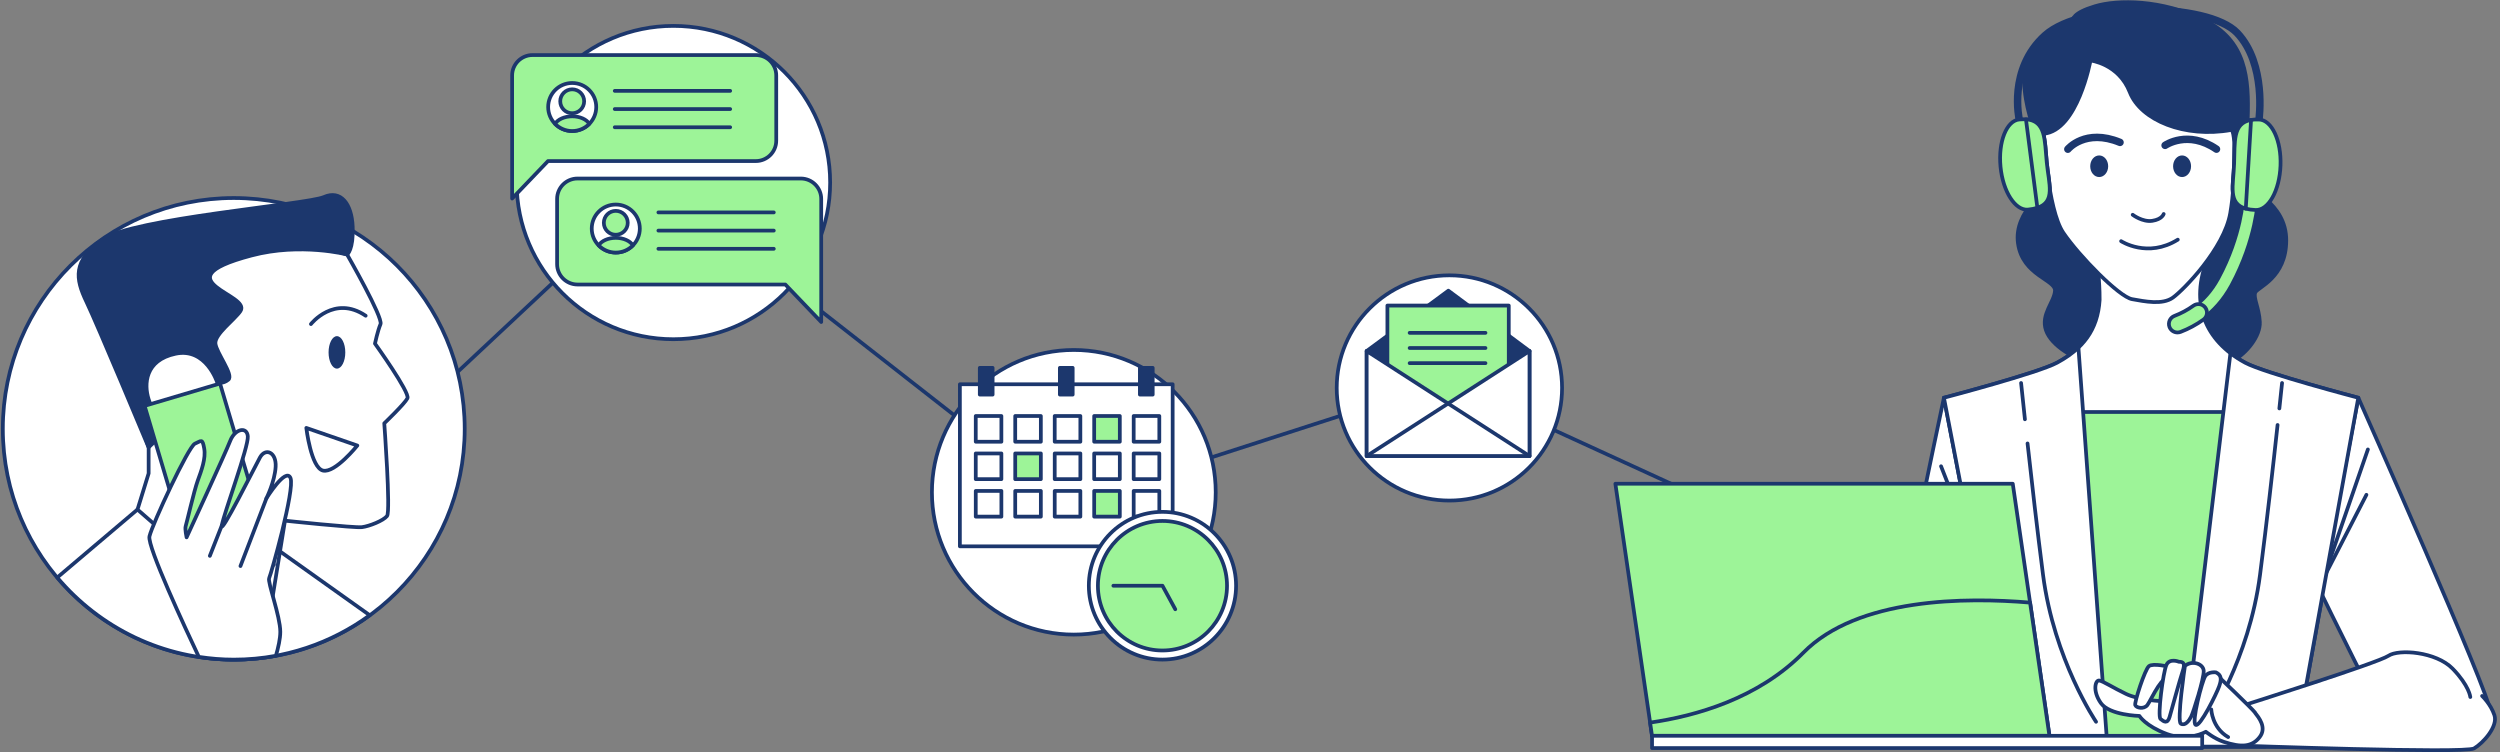
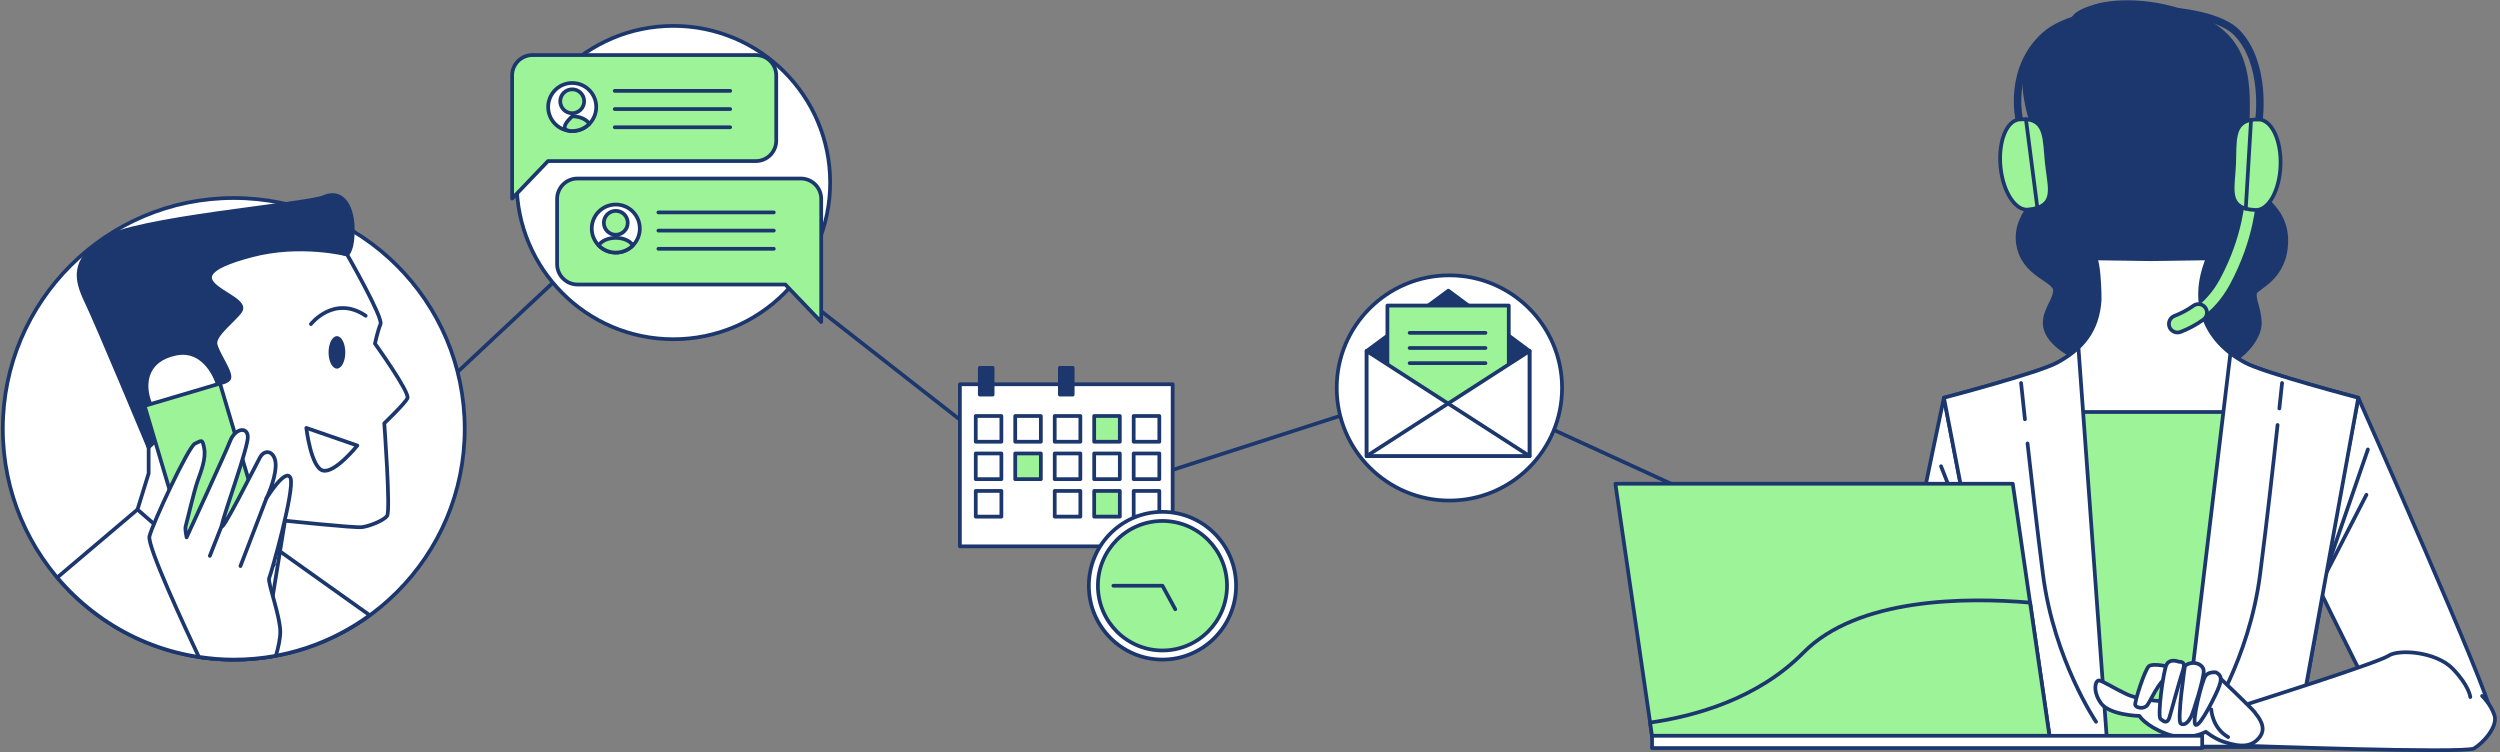
<svg xmlns="http://www.w3.org/2000/svg" width="668" height="201" viewBox="0 0 668 201" fill="none">
  <rect x="0" y="0" width="668" height="201" fill="#808080" stroke="none" />
  <g clip-path="url(#clip0_1286_3469)">
    <path d="M461.534 136.147L386.786 101.862L285.235 134.61L175.92 49.149L72.679 145.802" stroke="#1C376D" stroke-linecap="round" stroke-linejoin="round" />
    <path d="M387.277 133.749C403.904 133.749 417.383 120.278 417.383 103.66C417.383 87.043 403.904 73.571 387.277 73.571C370.65 73.571 357.17 87.043 357.17 103.66C357.17 120.278 370.65 133.749 387.277 133.749Z" fill="white" stroke="#1C376D" stroke-linecap="round" stroke-linejoin="round" />
    <path d="M365.174 93.798L387.005 77.669L408.682 93.798H365.174Z" fill="#1C376D" stroke="#1C376D" stroke-linecap="round" stroke-linejoin="round" />
    <path d="M408.682 93.798H365.174V121.849H408.682V93.798Z" fill="#1C376D" stroke="#1C376D" stroke-linecap="round" stroke-linejoin="round" />
    <path d="M403.143 81.647H370.714V110.341H403.143V81.647Z" fill="#9DF498" stroke="#1C376D" stroke-linecap="round" stroke-linejoin="round" />
    <path d="M365.174 93.798L386.928 107.823L408.682 93.798V121.849H365.174V93.798Z" fill="white" stroke="#1C376D" stroke-linecap="round" stroke-linejoin="round" />
    <path d="M376.656 88.937H396.916" stroke="#1C376D" stroke-linecap="round" stroke-linejoin="round" />
    <path d="M376.656 92.991H396.916" stroke="#1C376D" stroke-linecap="round" stroke-linejoin="round" />
    <path d="M376.656 97.034H396.916" stroke="#1C376D" stroke-linecap="round" stroke-linejoin="round" />
    <path d="M365.174 121.849L386.928 107.823L408.682 121.849" stroke="#1C376D" stroke-linecap="round" stroke-linejoin="round" />
-     <path d="M286.925 169.56C307.864 169.56 324.839 152.536 324.839 131.537C324.839 110.538 307.864 93.514 286.925 93.514C265.986 93.514 249.011 110.538 249.011 131.537C249.011 152.536 265.986 169.56 286.925 169.56Z" fill="white" stroke="#1C376D" stroke-linecap="round" stroke-linejoin="round" />
    <path d="M313.335 102.679H256.48V145.977H313.335V102.679Z" fill="white" stroke="#1C376D" stroke-linecap="round" stroke-linejoin="round" />
    <path d="M265.226 98.288H261.802V105.437H265.226V98.288Z" fill="#1C376D" stroke="#1C376D" stroke-linecap="round" stroke-linejoin="round" />
    <path d="M286.62 98.288H283.196V105.437H286.62V98.288Z" fill="#1C376D" stroke="#1C376D" stroke-linecap="round" stroke-linejoin="round" />
-     <path d="M308.003 98.288H304.579V105.437H308.003V98.288Z" fill="#1C376D" stroke="#1C376D" stroke-linecap="round" stroke-linejoin="round" />
    <path d="M267.57 111.158H260.722V118.024H267.57V111.158Z" fill="white" stroke="#1C376D" stroke-linecap="round" stroke-linejoin="round" />
    <path d="M278.114 111.158H271.267V118.024H278.114V111.158Z" fill="white" stroke="#1C376D" stroke-linecap="round" stroke-linejoin="round" />
    <path d="M288.67 111.158H281.822V118.024H288.67V111.158Z" fill="white" stroke="#1C376D" stroke-linecap="round" stroke-linejoin="round" />
    <path d="M299.214 111.158H292.366V118.024H299.214V111.158Z" fill="#9DF498" stroke="#1C376D" stroke-linecap="round" stroke-linejoin="round" />
    <path d="M309.769 111.158H302.921V118.024H309.769V111.158Z" fill="white" stroke="#1C376D" stroke-linecap="round" stroke-linejoin="round" />
    <path d="M267.57 121.162H260.722V128.028H267.57V121.162Z" fill="white" stroke="#1C376D" stroke-linecap="round" stroke-linejoin="round" />
    <path d="M278.114 121.162H271.267V128.028H278.114V121.162Z" fill="#9DF498" stroke="#1C376D" stroke-linecap="round" stroke-linejoin="round" />
    <path d="M288.67 121.162H281.822V128.028H288.67V121.162Z" fill="white" stroke="#1C376D" stroke-linecap="round" stroke-linejoin="round" />
    <path d="M299.214 121.162H292.366V128.028H299.214V121.162Z" fill="white" stroke="#1C376D" stroke-linecap="round" stroke-linejoin="round" />
    <path d="M309.769 121.162H302.921V128.028H309.769V121.162Z" fill="white" stroke="#1C376D" stroke-linecap="round" stroke-linejoin="round" />
    <path d="M267.57 131.177H260.722V138.043H267.57V131.177Z" fill="white" stroke="#1C376D" stroke-linecap="round" stroke-linejoin="round" />
-     <path d="M278.114 131.177H271.267V138.043H278.114V131.177Z" fill="white" stroke="#1C376D" stroke-linecap="round" stroke-linejoin="round" />
    <path d="M288.67 131.177H281.822V138.043H288.67V131.177Z" fill="white" stroke="#1C376D" stroke-linecap="round" stroke-linejoin="round" />
    <path d="M299.214 131.177H292.366V138.043H299.214V131.177Z" fill="#9DF498" stroke="#1C376D" stroke-linecap="round" stroke-linejoin="round" />
    <path d="M309.769 131.177H302.921V138.043H309.769V131.177Z" fill="white" stroke="#1C376D" stroke-linecap="round" stroke-linejoin="round" />
    <path d="M310.609 176.24C321.473 176.24 330.28 167.404 330.28 156.504C330.28 145.604 321.473 136.768 310.609 136.768C299.745 136.768 290.938 145.604 290.938 156.504C290.938 167.404 299.745 176.24 310.609 176.24Z" fill="white" stroke="#1C376D" stroke-linecap="round" stroke-linejoin="round" />
    <path d="M310.609 173.81C320.137 173.81 327.86 166.062 327.86 156.504C327.86 146.946 320.137 139.198 310.609 139.198C301.082 139.198 293.359 146.946 293.359 156.504C293.359 166.062 301.082 173.81 310.609 173.81Z" fill="#9DF498" stroke="#1C376D" stroke-linecap="round" stroke-linejoin="round" />
    <path d="M314.033 162.792L310.609 156.504H297.491" stroke="#1C376D" stroke-linecap="round" stroke-linejoin="round" />
    <path d="M179.933 90.638C203.065 90.638 221.816 71.897 221.816 48.779C221.816 25.661 203.065 6.92 179.933 6.92C156.802 6.92 138.05 25.661 138.05 48.779C138.05 71.897 156.802 90.638 179.933 90.638Z" fill="white" stroke="#1C376D" stroke-linecap="round" stroke-linejoin="round" />
    <path d="M201.96 14.712H142.292C139.282 14.712 136.84 17.153 136.84 20.161V53.051L146.425 43.036H201.96C204.969 43.036 207.412 40.595 207.412 37.587V20.161C207.412 17.153 204.969 14.712 201.96 14.712Z" fill="#9DF498" stroke="#1C376D" stroke-linecap="round" stroke-linejoin="round" />
    <path d="M152.891 35.015C156.438 35.015 159.313 32.141 159.313 28.596C159.313 25.051 156.438 22.177 152.891 22.177C149.344 22.177 146.468 25.051 146.468 28.596C146.468 32.141 149.344 35.015 152.891 35.015Z" fill="white" stroke="#1C376D" stroke-linecap="round" stroke-linejoin="round" />
    <path d="M152.891 30.253C154.655 30.253 156.086 28.823 156.086 27.059C156.086 25.296 154.655 23.866 152.891 23.866C151.126 23.866 149.696 25.296 149.696 27.059C149.696 28.823 151.126 30.253 152.891 30.253Z" fill="#9DF498" stroke="#1C376D" stroke-linecap="round" stroke-linejoin="round" />
-     <path d="M152.891 35.015C154.69 35.015 156.315 34.274 157.471 33.086C156.74 31.909 154.963 31.081 152.891 31.081C150.819 31.081 149.042 31.909 148.311 33.086C149.478 34.274 151.103 35.015 152.891 35.015Z" fill="#9DF498" stroke="#1C376D" stroke-linecap="round" stroke-linejoin="round" />
+     <path d="M152.891 35.015C154.69 35.015 156.315 34.274 157.471 33.086C156.74 31.909 154.963 31.081 152.891 31.081C149.478 34.274 151.103 35.015 152.891 35.015Z" fill="#9DF498" stroke="#1C376D" stroke-linecap="round" stroke-linejoin="round" />
    <path d="M164.264 24.28H195.101" stroke="#1C376D" stroke-linecap="round" stroke-linejoin="round" />
    <path d="M164.264 29.141H195.101" stroke="#1C376D" stroke-linecap="round" stroke-linejoin="round" />
    <path d="M164.264 34.002H195.101" stroke="#1C376D" stroke-linecap="round" stroke-linejoin="round" />
    <path d="M154.309 47.7H213.976C216.986 47.7 219.429 50.141 219.429 53.149V86.039L209.844 76.023H154.309C151.299 76.023 148.856 73.582 148.856 70.575V53.149C148.856 50.141 151.299 47.7 154.309 47.7Z" fill="#9DF498" stroke="#1C376D" stroke-linecap="round" stroke-linejoin="round" />
    <path d="M170.959 61.072C170.959 64.614 168.081 67.49 164.537 67.49C160.993 67.49 158.114 64.614 158.114 61.072C158.114 57.53 160.993 54.653 164.537 54.653C168.081 54.653 170.959 57.53 170.959 61.072Z" fill="white" stroke="#1C376D" stroke-linecap="round" stroke-linejoin="round" />
    <path d="M164.537 62.728C166.301 62.728 167.732 61.299 167.732 59.535C167.732 57.772 166.301 56.342 164.537 56.342C162.772 56.342 161.342 57.772 161.342 59.535C161.342 61.299 162.772 62.728 164.537 62.728Z" fill="#9DF498" stroke="#1C376D" stroke-linecap="round" stroke-linejoin="round" />
    <path d="M164.537 67.49C166.336 67.49 167.961 66.749 169.117 65.562C168.386 64.385 166.609 63.556 164.537 63.556C162.465 63.556 160.688 64.385 159.957 65.562C161.124 66.749 162.749 67.49 164.537 67.49Z" fill="#9DF498" stroke="#1C376D" stroke-linecap="round" stroke-linejoin="round" />
    <path d="M175.921 56.756H206.758" stroke="#1C376D" stroke-linecap="round" stroke-linejoin="round" />
    <path d="M175.921 61.617H206.758" stroke="#1C376D" stroke-linecap="round" stroke-linejoin="round" />
    <path d="M175.921 66.477H206.758" stroke="#1C376D" stroke-linecap="round" stroke-linejoin="round" />
    <path d="M62.462 176.251C96.542 176.251 124.169 148.64 124.169 114.58C124.169 80.52 96.542 52.909 62.462 52.909C28.383 52.909 0.755 80.52 0.755 114.58C0.755 148.64 28.383 176.251 62.462 176.251Z" fill="white" stroke="#1C376D" stroke-linecap="round" stroke-linejoin="round" />
    <path d="M62.462 176.251C76.06 176.251 88.6 171.837 98.795 164.394L72.668 145.802L36.728 136.147L15.29 154.314C26.609 167.718 43.522 176.251 62.451 176.251H62.462Z" fill="white" stroke="#1C376D" stroke-linecap="round" stroke-linejoin="round" />
    <path d="M92.754 68.025C92.754 68.025 102.415 84.873 101.674 86.605C100.932 88.338 100.191 91.804 100.191 91.804C100.191 91.804 109.612 104.936 108.87 106.418C108.129 107.9 102.677 113.109 102.677 113.109C102.677 113.109 104.411 136.637 103.418 137.88C102.426 139.122 98.708 140.604 96.723 140.855C94.739 141.105 76.147 139.122 76.147 139.122L71.687 166.617L36.739 136.147L39.716 126.491V119.56L30.545 91.324C30.545 91.324 32.781 74.236 53.095 67.545C73.421 60.854 92.754 68.035 92.754 68.035V68.025Z" fill="white" stroke="#1C376D" stroke-linecap="round" stroke-linejoin="round" />
    <path d="M58.046 102.2C58.046 102.2 55.069 92.784 46.891 94.517C38.713 96.25 38.462 102.691 39.705 106.657C40.948 110.624 44.416 115.081 44.416 115.081L39.705 119.539C39.705 119.539 26.075 86.845 23.098 80.644C20.121 74.454 19.379 69.746 27.307 64.047C35.234 58.347 82.079 54.631 86.549 52.648C91.009 50.664 93.986 54.38 94.237 60.57C94.488 66.76 92.754 68.003 92.754 68.003C92.754 68.003 80.356 64.777 67.227 68.253C54.088 71.719 55.08 74.443 57.806 76.677C60.532 78.911 65.733 80.884 64.25 83.118C62.767 85.352 57.315 89.308 57.555 91.793C57.806 94.266 62.517 100.217 61.023 101.448C59.54 102.691 58.046 102.189 58.046 102.189V102.2Z" fill="#1C376D" stroke="#1C376D" stroke-linecap="round" stroke-linejoin="round" />
    <path d="M90.028 98.495C91.262 98.495 92.263 96.553 92.263 94.158C92.263 91.762 91.262 89.82 90.028 89.82C88.793 89.82 87.793 91.762 87.793 94.158C87.793 96.553 88.793 98.495 90.028 98.495Z" fill="#1C376D" />
    <path d="M83.082 86.594C83.082 86.594 89.276 78.672 97.705 84.36" stroke="#1C376D" stroke-linecap="round" stroke-linejoin="round" />
    <path d="M95.48 119.048L81.85 114.34C81.85 114.34 83.093 124.988 86.31 125.739C89.527 126.481 95.48 119.048 95.48 119.048Z" stroke="#1C376D" stroke-linecap="round" stroke-linejoin="round" />
    <path d="M58.788 102.47L38.644 108.445L53.027 156.879L73.171 150.904L58.788 102.47Z" fill="#9DF498" stroke="#1C376D" stroke-linecap="round" stroke-linejoin="round" />
    <path d="M62.462 176.251C66.311 176.251 70.073 175.902 73.716 175.227C74.348 173.069 74.893 170.66 74.893 168.841C74.893 164.634 71.426 155.469 71.916 154.477C72.407 153.485 78.851 130.698 77.619 127.723C76.376 124.748 71.175 133.172 71.175 133.172C71.175 133.172 73.41 128.715 73.65 124.748C73.89 120.781 70.924 119.55 69.441 122.274C67.958 124.998 58.788 143.329 59.278 140.354C59.769 137.378 66.464 119.299 66.213 116.574C65.963 113.85 62.746 114.591 61.503 117.817C60.26 121.032 49.857 143.579 49.857 143.579C49.857 143.579 49.366 141.345 49.606 140.604C49.857 139.863 51.842 131.188 52.823 128.464C53.804 125.74 55.058 122.514 54.557 119.789C54.066 117.065 53.815 117.806 52.081 118.547C50.348 119.288 40.676 140.103 39.934 143.318C39.313 145.988 49.595 168.045 53.128 175.521C56.171 175.979 59.267 176.251 62.441 176.251H62.462Z" fill="white" stroke="#1C376D" stroke-linecap="round" stroke-linejoin="round" />
    <path d="M71.186 133.172L64.251 151.251" stroke="#1C376D" stroke-linecap="round" stroke-linejoin="round" />
    <path d="M59.289 140.354L56.072 148.527" stroke="#1C376D" stroke-linecap="round" stroke-linejoin="round" />
    <path d="M603.606 31.931C603.606 31.931 605.656 17.11 597.772 8.806C589.888 0.501 556.456 0.501 546.457 9.448C536.457 18.396 539.543 31.92 539.543 31.92" stroke="#1C376D" stroke-width="2" stroke-linecap="round" stroke-linejoin="round" />
    <path d="M553.533 5.874C553.533 5.874 541.822 12.936 541.015 19.191C540.209 25.447 543.033 33.315 543.24 33.925C543.447 34.535 544.254 38.971 545.464 43.809C546.675 48.648 547.482 50.272 547.482 50.272C547.482 50.272 537.995 56.331 539.205 65.006C540.416 73.68 549.303 74.694 549.095 77.724C548.888 80.753 545.257 83.979 546.675 88.218C548.092 92.457 554.548 96.086 558.997 97.1C563.435 98.113 593.323 98.113 596.758 96.293C600.193 94.474 604.031 89.831 603.824 86.006C603.617 82.181 602.003 79.543 602.613 78.138C603.224 76.732 610.89 74.302 610.89 64.21C610.89 54.119 600.596 50.49 598.971 48.474C597.358 46.458 600.182 43.025 600.585 31.931C600.989 20.837 600.182 10.745 588.874 5.296C577.566 -0.153 565.855 -0.153 559.792 1.667C553.73 3.487 553.937 5.1 553.533 5.907V5.874Z" fill="#1C376D" stroke="#1C376D" stroke-linecap="round" stroke-linejoin="round" />
    <path d="M599.909 96.915C589.027 91.03 585.058 80.916 589.899 69.038L574.775 69.256C574.775 69.256 559.662 69.038 559.651 69.038C560.828 69.06 561.079 79.293 561.025 80.121C560.512 88.272 556.478 93.22 549.641 96.925C544.527 99.694 519.403 106.287 519.403 106.287L537.352 199.507H613.234L630.136 106.287C630.136 106.287 605.012 99.694 599.898 96.925L599.909 96.915Z" fill="white" stroke="#1C376D" stroke-linecap="round" stroke-linejoin="round" />
    <path d="M605.219 110.079H541.898V199.496H605.219V110.079Z" fill="#9DF498" stroke="#1C376D" stroke-linecap="round" stroke-linejoin="round" />
-     <path d="M546.064 35.734C546.064 35.734 547.078 55.917 551.309 62.172C555.551 68.428 566.248 79.326 569.683 79.936C573.117 80.546 577.784 81.527 580.587 79.533C583.411 77.516 594.315 66.412 595.929 56.931C597.543 47.449 597.401 34.503 596.136 34.732C583.814 36.955 572.016 32.181 569.083 24.64C566.095 16.99 558.582 16.162 558.582 16.162C558.582 16.162 555.147 34.928 546.064 35.734Z" fill="white" stroke="#1C376D" stroke-linecap="round" stroke-linejoin="round" />
    <path d="M569.857 57.388C569.857 57.388 572.485 59.404 575.102 59.001C577.73 58.598 578.133 57.181 578.133 57.181" stroke="#1C376D" stroke-linecap="round" stroke-linejoin="round" />
    <path d="M566.76 64.439C566.76 64.439 573.826 69.082 581.906 64.036" stroke="#1C376D" stroke-linecap="round" stroke-linejoin="round" />
    <path d="M552.53 39.864C552.53 39.864 557.175 34.209 566.466 38.045" stroke="#1C376D" stroke-width="2" stroke-linecap="round" stroke-linejoin="round" />
    <path d="M578.515 38.84C578.515 38.84 584.577 34.601 592.243 39.854" stroke="#1C376D" stroke-width="2" stroke-linecap="round" stroke-linejoin="round" />
    <path d="M630.146 106.287C630.146 106.287 665.607 186.19 665.345 189.928C665.073 193.666 642.097 198.472 639.96 196.608C637.823 194.734 620.191 158.422 620.191 158.422L630.146 106.298V106.287Z" fill="white" stroke="#1C376D" stroke-linecap="round" stroke-linejoin="round" />
    <path d="M632.698 120.094L622.524 149.606" stroke="#1C376D" stroke-linecap="round" stroke-linejoin="round" />
    <path d="M632.305 132.213L621.347 153.518" stroke="#1C376D" stroke-linecap="round" stroke-linejoin="round" />
    <path d="M519.414 106.287C519.414 106.287 501.825 189.394 502.894 190.723C503.963 192.064 506.1 196.597 513.046 197.665C519.992 198.733 525.869 196.859 525.869 196.859L532.553 174.431L519.414 106.276V106.287Z" fill="white" stroke="#1C376D" stroke-linecap="round" stroke-linejoin="round" />
    <path d="M518.65 124.584L527.058 146.097" stroke="#1C376D" stroke-linecap="round" stroke-linejoin="round" />
    <path d="M515.914 131.821L522.565 141.007" stroke="#1C376D" stroke-linecap="round" stroke-linejoin="round" />
    <path d="M513.886 174.42C513.886 174.42 522.173 174.932 526.611 178.627" stroke="#1C376D" stroke-linecap="round" stroke-linejoin="round" />
    <path d="M563.096 199.496L555.354 92.882C553.762 94.397 551.854 95.727 549.651 96.915C544.537 99.683 519.414 106.276 519.414 106.276L537.362 199.496H563.096Z" fill="white" stroke="#1C376D" stroke-linecap="round" stroke-linejoin="round" />
    <path d="M541.757 118.492C542.869 128.605 544.385 141.89 545.9 153.605C548.845 176.305 560.065 192.859 560.065 192.859" stroke="#1C376D" stroke-linecap="round" stroke-linejoin="round" />
    <path d="M540.034 102.342C540.034 102.342 540.427 106.123 541.059 112.03" stroke="#1C376D" stroke-linecap="round" stroke-linejoin="round" />
    <path d="M595.972 94.376L583.378 199.496H613.234L630.135 106.276C630.135 106.276 605.012 99.683 599.898 96.915C598.469 96.141 597.161 95.291 595.972 94.376Z" fill="white" stroke="#1C376D" stroke-linecap="round" stroke-linejoin="round" />
    <path d="M608.567 113.556C607.444 123.963 605.655 139.852 603.878 153.605C600.934 176.306 589.713 192.859 589.713 192.859" stroke="#1C376D" stroke-linecap="round" stroke-linejoin="round" />
    <path d="M609.766 102.342C609.766 102.342 609.504 104.914 609.046 109.131" stroke="#1C376D" stroke-linecap="round" stroke-linejoin="round" />
    <path d="M660.067 186.244C660.067 186.244 659.784 183.236 655.346 178.67C650.908 174.104 640.898 173.374 638.172 175.237C635.446 177.101 599.265 188.533 599.265 188.533L598.033 199.202C598.033 199.202 658.628 201.403 661.07 199.976C663.502 198.548 667.504 194.112 666.512 191.105C665.508 188.097 663.219 185.961 663.219 185.961" fill="white" />
    <path d="M660.067 186.244C660.067 186.244 659.784 183.236 655.346 178.67C650.908 174.104 640.898 173.374 638.172 175.237C635.446 177.101 599.265 188.533 599.265 188.533L598.033 199.202C598.033 199.202 658.628 201.403 661.07 199.976C663.502 198.548 667.504 194.112 666.512 191.105C665.508 188.097 663.219 185.961 663.219 185.961" stroke="#1C376D" stroke-linecap="round" stroke-linejoin="round" />
    <path d="M602.548 190.396C601.545 189.11 592.963 180.959 592.963 180.959L591.098 183.389L586.955 178.55L585.744 179.76L578.875 180.305L578.646 180.25V180.327L576.203 180.523L579.649 187.41L576.498 187.269C576.498 187.269 571.351 186.985 568.058 185.405C564.765 183.836 561.908 181.972 560.905 181.831C559.901 181.689 559.04 184.544 561.33 187.835C563.62 191.126 571.645 191.301 571.645 191.301C571.645 191.301 573.248 193.971 578.973 196.118C584.698 198.265 589.397 195.529 589.397 195.529C589.397 195.529 591.654 197.371 594.119 198.199C598.96 199.812 601.763 199.54 603.769 196.968C605.775 194.396 603.529 191.704 602.526 190.418L602.548 190.396Z" fill="white" stroke="#1C376D" stroke-linecap="round" stroke-linejoin="round" />
    <path d="M579.594 178.158C579.594 178.158 575.265 177.123 574.186 178.006C573.106 178.899 570.271 187.661 570.533 188.402C570.806 189.143 572.834 189.59 573.772 188.402C574.219 187.835 575.582 185.056 576.65 183.465C577.839 181.689 578.722 181.111 578.722 181.111L579.584 178.147L579.594 178.158Z" fill="white" stroke="#1C376D" stroke-linecap="round" stroke-linejoin="round" />
    <path d="M582.157 176.807C582.157 176.807 579.725 175.804 578.864 177.668C578.003 179.531 576.432 191.399 577.294 192.107C578.155 192.827 579.158 193.535 579.725 191.541C580.292 189.535 582.441 181.678 583.16 179.531C583.88 177.384 583.585 176.818 582.157 176.818V176.807Z" fill="white" stroke="#1C376D" stroke-linecap="round" stroke-linejoin="round" />
    <path d="M583.814 177.94C583.814 177.94 581.612 192.707 582.713 193.361C583.814 194.014 584.839 192.718 585.45 191.541C586.061 190.364 588.95 181.199 588.83 179.248C588.71 177.286 585.646 176.371 583.804 177.94H583.814Z" fill="white" stroke="#1C376D" stroke-linecap="round" stroke-linejoin="round" />
    <path d="M592.101 179.662C592.101 179.662 590.095 179.379 589.245 180.665C588.383 181.951 585.526 192.968 586.671 193.677C587.816 194.396 592.254 185.383 592.963 183.378C593.672 181.373 593.53 180.37 592.101 179.662Z" fill="white" stroke="#1C376D" stroke-linecap="round" stroke-linejoin="round" />
    <path d="M512.174 172.949C512.174 172.949 514.213 173.973 515.369 176.273C516.514 178.572 520.984 184.065 520.984 184.065C520.984 184.065 525.455 184.708 525.968 184.446C526.48 184.196 525.204 192.87 525.204 192.87C525.204 192.87 521.628 195.42 518.302 195.682C514.976 195.933 507.441 190.32 507.441 190.32C507.441 190.32 503.614 191.464 501.946 190.832C500.288 190.189 495.556 184.958 495.556 184.958L508.586 177.166L512.163 172.949H512.174Z" fill="white" stroke="#1C376D" stroke-linecap="round" stroke-linejoin="round" />
-     <path d="M525.335 182.397C525.335 182.397 522.522 195.039 523.416 195.802C524.31 196.565 526.611 196.946 527.636 194.527C528.661 192.097 530.961 186.353 530.569 184.566C530.176 182.779 527.374 181.373 525.335 182.397Z" fill="white" stroke="#1C376D" stroke-linecap="round" stroke-linejoin="round" />
    <path d="M498.249 181.885C498.249 181.885 493.909 182.016 493.015 183.923C492.121 185.841 488.544 190.56 489.569 191.203C490.594 191.846 492.895 188.653 493.789 187.378C494.683 186.103 497.878 185.078 497.878 185.078L498.26 181.885H498.249Z" fill="white" stroke="#1C376D" stroke-linecap="round" stroke-linejoin="round" />
    <path d="M502.72 178.442C502.72 178.442 498.249 179.335 497.355 181.373C496.461 183.411 494.672 190.822 494.923 192.859C495.174 194.897 496.068 195.028 496.962 193.502C497.857 191.966 500.157 184.948 500.288 184.566C500.419 184.185 501.695 181.242 501.695 181.242L502.72 178.431V178.442Z" fill="white" stroke="#1C376D" stroke-linecap="round" stroke-linejoin="round" />
    <path d="M506.809 175.379C506.809 175.379 502.338 175.761 501.695 177.809C501.051 179.847 501.051 192.62 501.826 193.513C502.589 194.407 504.257 193.764 504.639 192.489C505.021 191.214 505.533 183.171 505.664 182.659C505.795 182.147 507.201 179.597 507.201 179.597L506.82 175.379H506.809Z" fill="white" stroke="#1C376D" stroke-linecap="round" stroke-linejoin="round" />
    <path d="M512.937 176.142C513.068 176.654 511.148 183.16 511.148 183.16C511.148 183.16 511.661 188.14 511.661 189.928C511.661 191.715 510.516 192.478 509.36 192.227C508.215 191.977 507.321 186.222 506.929 184.947C506.536 183.672 506.678 176.905 506.798 175.368C506.929 173.832 512.163 172.938 512.163 172.938C512.163 172.938 513.307 173.069 513.82 174.213" fill="white" />
    <path d="M512.937 176.142C513.068 176.654 511.148 183.16 511.148 183.16C511.148 183.16 511.661 188.14 511.661 189.928C511.661 191.715 510.516 192.478 509.36 192.227C508.215 191.977 507.321 186.222 506.929 184.947C506.536 183.672 506.678 176.905 506.798 175.368C506.929 173.832 512.163 172.938 512.163 172.938C512.163 172.938 513.307 173.069 513.82 174.213" stroke="#1C376D" stroke-linecap="round" stroke-linejoin="round" />
    <path d="M601.337 53.138C601.337 53.138 600.967 63.327 594.479 75.326C592.461 79.053 589.932 81.723 587.402 83.554" stroke="#9DF498" stroke-width="3" stroke-linecap="round" stroke-linejoin="round" />
    <path d="M581.819 88.839C580.903 88.839 580.031 88.284 579.682 87.368C579.235 86.191 579.824 84.873 581.001 84.415C582.8 83.728 584.512 82.813 586.072 81.69C587.097 80.949 588.525 81.178 589.267 82.203C590.008 83.227 589.779 84.654 588.754 85.396C586.879 86.747 584.818 87.859 582.648 88.687C582.375 88.785 582.103 88.839 581.83 88.839H581.819Z" fill="#9DF498" stroke="#1C376D" stroke-linecap="round" stroke-linejoin="round" />
    <path d="M609.352 44.256C609.101 50.937 606.125 56.244 602.701 56.113C594.73 55.819 596.703 50.468 596.954 43.788C597.205 37.107 596.376 31.658 603.606 31.931C607.03 32.062 609.603 37.576 609.352 44.256Z" fill="#9DF498" stroke="#1C376D" stroke-linecap="round" stroke-linejoin="round" />
    <path d="M601.468 32.05C596.55 32.901 597.172 37.859 596.954 43.788C596.736 49.596 595.22 54.391 600.072 55.742L601.479 32.05H601.468Z" fill="#9DF498" stroke="#1C376D" stroke-linecap="round" stroke-linejoin="round" />
    <path d="M534.538 44.561C535.181 51.209 538.475 56.331 541.888 56.004C549.826 55.23 547.536 50.01 546.893 43.362C546.249 36.715 546.751 31.222 539.543 31.92C536.13 32.247 533.895 37.914 534.538 44.561Z" fill="#9DF498" stroke="#1C376D" stroke-linecap="round" stroke-linejoin="round" />
    <path d="M544.385 55.525C549.281 53.923 547.46 49.193 546.893 43.363C546.304 37.314 546.664 32.236 541.332 31.876L544.385 55.514V55.525Z" fill="#9DF498" stroke="#1C376D" stroke-linecap="round" stroke-linejoin="round" />
    <path d="M563.304 44.42C563.304 46.011 562.235 47.308 560.905 47.308C559.574 47.308 558.506 46.022 558.506 44.42C558.506 42.818 559.574 41.532 560.905 41.532C562.235 41.532 563.304 42.818 563.304 44.42Z" fill="#1C376D" />
    <path d="M585.45 44.42C585.45 46.011 584.381 47.308 583.051 47.308C581.72 47.308 580.652 46.022 580.652 44.42C580.652 42.818 581.72 41.532 583.051 41.532C584.381 41.532 585.45 42.818 585.45 44.42Z" fill="#1C376D" />
    <path d="M590.848 189.557C590.848 189.557 591.055 194.483 595.362 196.946" stroke="#1C376D" stroke-linecap="round" stroke-linejoin="round" />
    <path d="M547.624 196.608H441.427L431.625 129.26H537.81L547.624 196.608Z" fill="#9DF498" stroke="#1C376D" stroke-linecap="round" stroke-linejoin="round" />
    <path d="M441.427 196.608H547.612L542.433 161.016C525.357 159.566 496.374 159.654 481.86 174.387C469.778 186.648 453.106 191.323 440.904 193.077L441.416 196.608H441.427Z" fill="#9DF498" stroke="#1C376D" stroke-linecap="round" stroke-linejoin="round" />
    <path d="M588.427 196.608H441.427V199.888H588.427V196.608Z" fill="white" stroke="#1C376D" stroke-linecap="round" stroke-linejoin="round" />
  </g>
  <defs>
    <clipPath id="clip0_1286_3469">
      <rect width="667" height="201" fill="white" transform="translate(0.21)" />
    </clipPath>
  </defs>
</svg>